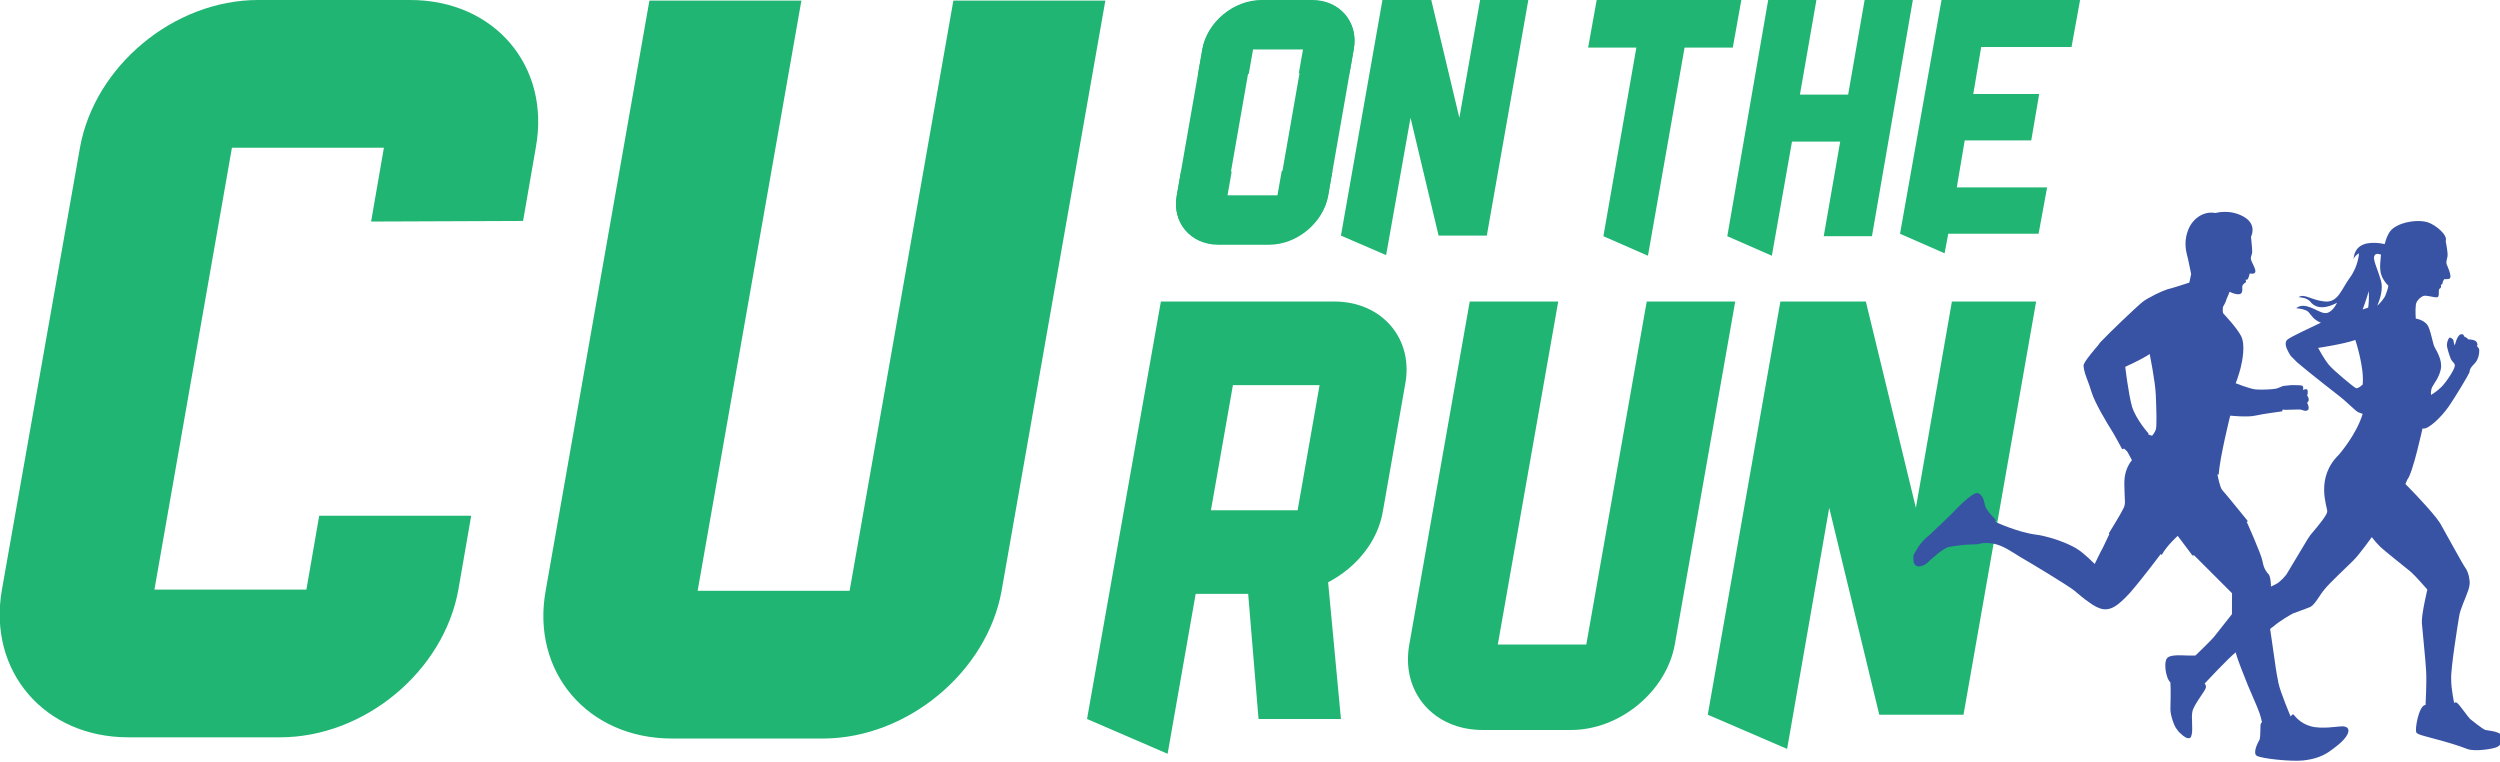
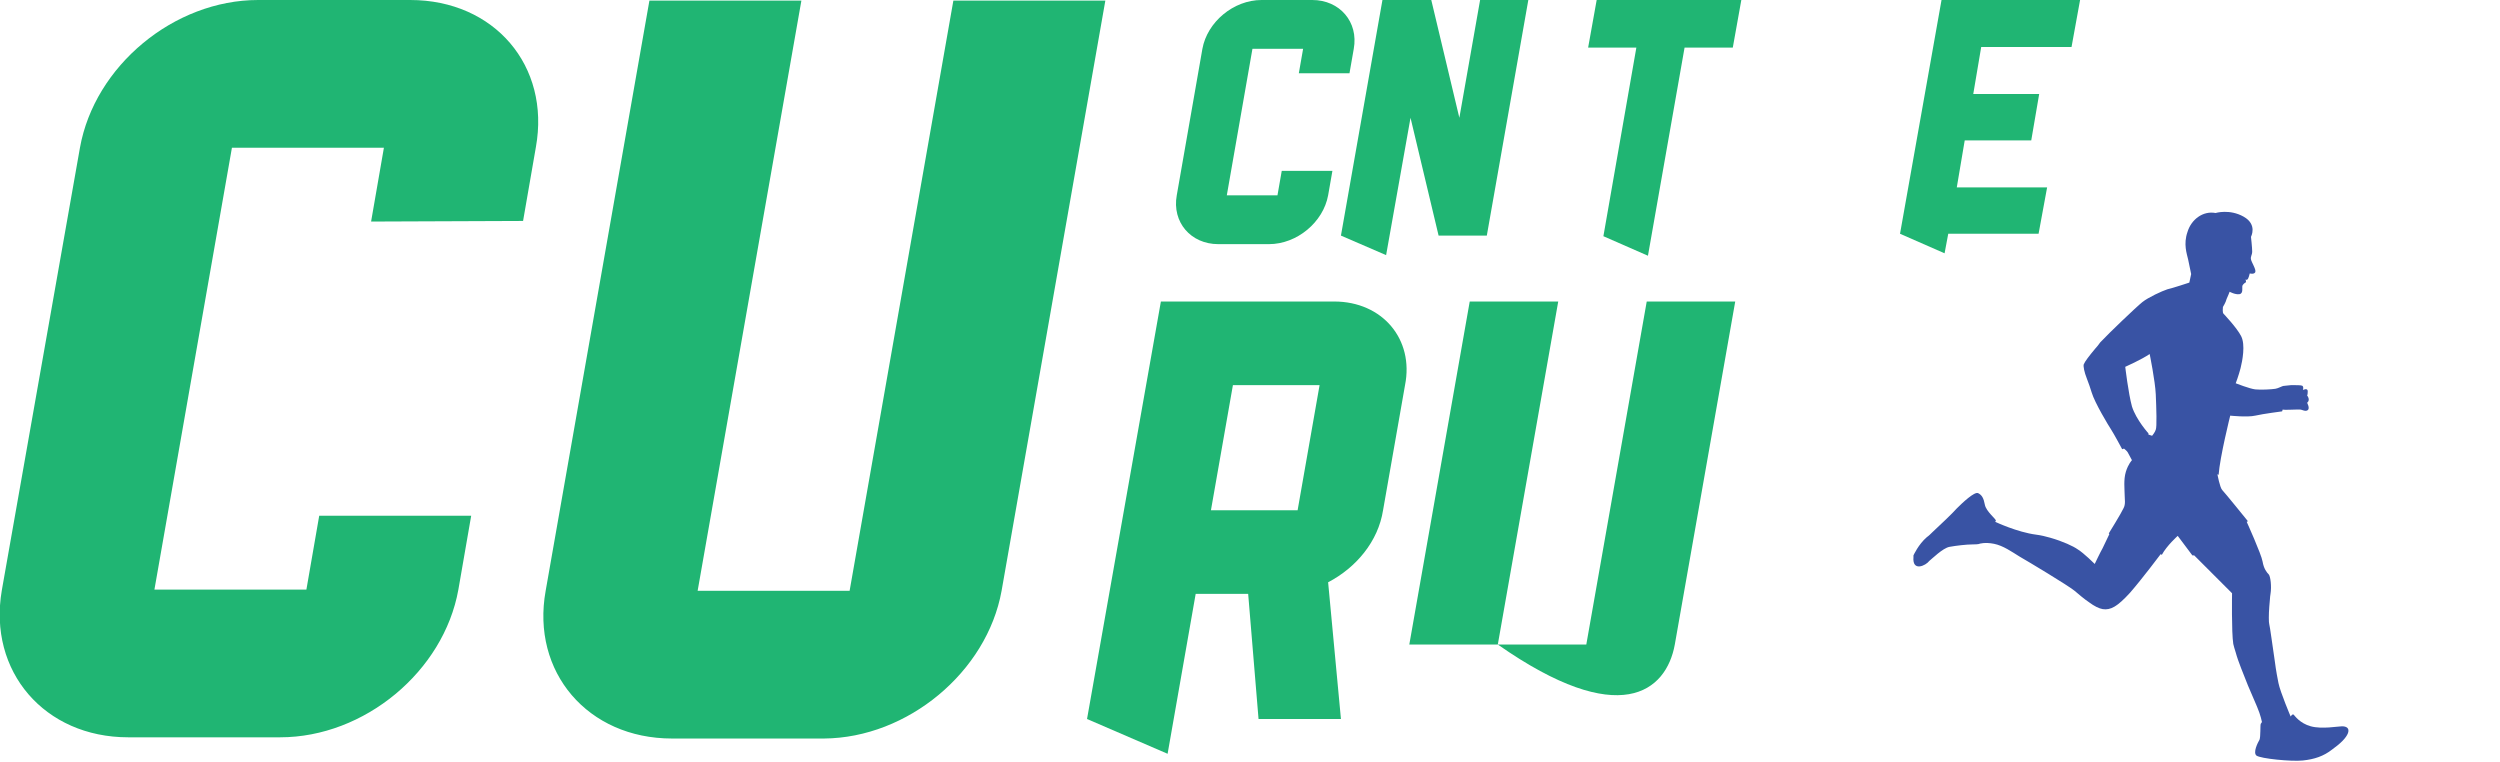
<svg xmlns="http://www.w3.org/2000/svg" id="Layer_1" x="0px" y="0px" viewBox="0 0 409.6 124.9" overflow="visible" xml:space="preserve">
-   <path fill="#3953A4" d="M390,44.3c-0.1-0.6,0-1.6,0.1-2.6c-0.2,0-0.3-0.1-0.5-0.1c-0.2,0-0.4,0-0.5,0.2c-0.5,0.5,0.4,2.1,1,4.2 c0.4,1.4-0.2,3.1-0.6,4.1c0.4-0.4,1.2-1.2,1.4-1.9c0.4-1,0.4-1.4,0.4-1.4S390.1,45.7,390,44.3L390,44.3z M388.1,47.7 c0,0-0.5,1.7-1,3c0.3-0.1,0.6-0.2,0.9-0.3c0,0,0,0,0,0C388.2,49.1,388.1,47.7,388.1,47.7L388.1,47.7z M385.9,55.7 c-2,0.7-6.1,1.3-6.1,1.3s0.9,1.7,1.7,2.7c0.8,1,4.1,3.7,4.5,3.9c0.4,0.1,1.1-0.6,1.1-0.6C387.4,60.2,385.9,55.7,385.9,55.7 L385.9,55.7z M355.2,107.7c0.7-0.5,2.6-0.3,3.2-0.3c0.6,0,1.3,0,1.3,0s2.4-2.3,3-3c0.4-0.5,1.8-2.3,3-3.8c0,0,0,0,0,0 c0.5-0.7,1-1.3,1.3-1.6c0.8-0.8,4.6-2.7,5.7-3.2c0.1,0,0.1-0.1,0.2-0.1c0.6-0.3,1.6-1.3,1.9-1.9c0.3-0.5,2.4-4,3.3-5.5 c0.2-0.3,0.3-0.4,0.4-0.6c0.5-0.6,1.9-2.2,2.5-3.2c0,0,0,0,0,0c0.2-0.3,0.3-0.6,0.3-0.7c0-0.8-2-5.5,1.9-9.3c0,0,2.9-3.3,3.9-6.7 c0,0-0.4-0.1-0.8-0.3c-0.4-0.2-2.2-2-2.9-2.5c-0.5-0.4-4.9-3.8-7-5.6c-0.2-0.2-0.4-0.4-0.6-0.6c-0.1-0.1-0.1-0.1-0.2-0.2 c-0.1-0.1-0.2-0.2-0.3-0.3c-0.1-0.2-0.2-0.3-0.3-0.5c-0.5-0.9-0.7-1.6-0.3-2.1c0.5-0.5,4.5-2.3,5.5-2.8c0,0,0,0,0.1,0c0,0,0,0,0,0 c-1.3-0.5-1.7-1.4-2.1-1.8c-0.5-0.5-2-0.6-2-0.6c1.5-1.2,3.5,0.7,4.7,0.8c1.2,0.1,2-1.7,2-1.7c-2.6,1.4-3.9,0.5-4.4-0.2 c-0.6-0.7-1.9-0.7-1.9-0.7c0.9-0.7,2.1,0.5,4.3,0.7c2.2,0.2,2.7-2,4.1-3.9c1.4-1.9,1.5-4,1.5-4c-0.7,0.4-0.9,0.9-0.9,1 c0.2-3,3.1-2.7,3.8-2.7c0.3,0,0.9,0.1,1.3,0.2c0.3-1.1,0.7-2.1,1.4-2.6c1.6-1.2,4.3-1.4,5.6-1c1.3,0.4,3.4,2.1,3,3.1 c0,0,0.4,1.9,0.3,2.5c-0.1,0.6-0.3,0.9-0.1,1.4c0.2,0.5,1,2.2,0.3,2.3c-0.7,0.1-0.7,0-0.7,0s-0.3,0.4-0.3,0.6c0,0.3-0.3,0.4-0.3,0.4 s0.2,0.4-0.2,0.6c-0.3,0.2,0.1,1.3-0.4,1.4c-0.5,0.1-1.7-0.4-2.3-0.2c-0.6,0.3-1.2,0.9-1.2,1.6c-0.1,0.7,0,2.1,0,2.1 s1.6,0.2,2.1,1.4c0.5,1.2,0.7,2.8,1,3.3c0.3,0.6,1.3,2.1,1,3.6c-0.3,1.4-1.1,2.3-1.4,2.9c-0.3,0.6-0.2,1.3-0.2,1.3s0.9-0.5,1.7-1.3 c0.8-0.8,2.2-2.9,2.2-3.5c0-0.5-0.5-0.6-0.7-1.2c-0.2-0.5-0.6-1.7-0.6-2.2c0-0.5,0.3-1.2,0.5-1.2c0.3,0.1,0.6,0.3,0.6,0.6 c0,0.3,0.2,0.7,0.2,0.7s0.3-1.5,0.9-1.8c0.6-0.2,0.6,0.3,0.6,0.3s0.6,0.3,0.7,0.5c0,0,1.2,0,1.4,0.5c0.1,0.2,0.1,0.3,0.1,0.4 c0,0.1-0.1,0.2-0.1,0.2s0.4,0.3,0.4,0.7c0,0.5-0.1,1.5-0.8,2.2c-0.7,0.7-0.7,0.9-0.8,1.3c0,0,0,0,0,0.1c-0.2,0.5-2.3,4-3.4,5.6 c-1.1,1.6-3.4,3.9-4.3,3.6c0,0-1.6,7.4-2.5,8.4l-0.3,0.7c0,0,3.3,3.3,5.1,5.6c0.3,0.4,0.6,0.8,0.8,1.2c1.2,2.1,3.4,6.2,3.9,6.9 c0.3,0.4,0.6,1.1,0.7,2c0.1,0.5,0,1.1-0.2,1.7c-0.5,1.5-1.3,3-1.5,4.3c-0.2,1.2-1.4,8.6-1.3,10.3c0,1.7,0.5,3.9,0.5,3.9 s0.2-0.3,0.5,0c0.4,0.3,1.7,2.2,2.1,2.6c0.5,0.4,2,1.6,2.5,1.8c0.5,0.1,1.9,0.2,2.5,0.7c0.1,0.1,0.2,0.2,0.2,0.3 c0.3,0.8-0.2,1.5-0.8,1.8c-0.6,0.3-3.7,0.8-4.9,0.3c-1.2-0.5-3.9-1.3-5.5-1.7c-1.1-0.3-1.9-0.5-2.4-0.7c-0.2-0.1-0.4-0.2-0.4-0.3 c-0.3-0.4,0.4-4.5,1.5-4.5c0,0,0.2-3.5,0.1-5.5c-0.1-2-0.6-6.5-0.7-7.9c-0.1-1.4,0.9-5.5,0.9-5.5s-2-2.3-2.7-2.9 c-0.7-0.6-4.3-3.4-5.1-4.2c-0.8-0.8-1.3-1.5-1.3-1.5s-2,2.8-3,3.8c-1.1,1.1-3.9,3.7-4.7,4.7c-0.8,0.9-1.5,2.4-2.3,2.9 c-0.9,0.4-2.4,0.9-2.9,1.1c-0.4,0.2-2.3,1.3-3.3,2.2c-0.2,0.1-0.4,0.3-0.6,0.5c-1.3,1-3.8,2.4-5,3.3c-0.2,0.1-0.3,0.2-0.4,0.3 c-1.2,0.9-5.2,5.2-5.2,5.2s0.3,0.2,0.2,0.7c-0.1,0.5-2,2.8-2.2,3.9c-0.2,0.9,0.1,2.7-0.1,3.7c-0.1,0.3-0.1,0.5-0.3,0.6 c-0.4,0.2-1-0.2-1.5-0.7c-0.4-0.3-0.6-0.7-0.7-0.8c-0.3-0.3-1-2.1-1-3.2c0-1.1,0.1-2.8,0-4.4C354.8,111.1,354.4,108.2,355.2,107.7 L355.2,107.7z" />
  <path fill="#20B573" d="M85.7,36.2l2.1-12.1C90.2,10.8,81,0,67.2,0L42.3,0C28.5,0,15.5,10.8,13.1,24.2L0.3,96.7l0,0 C-2,110,7.3,120.8,21,120.8l24.9,0c13.8,0,26.8-10.8,29.2-24.2l2.1-12.1l-24.9,0l-2.1,12.1l-24.9,0L38,24.2l24.9,0l-2.1,12.1 L85.7,36.2z M164.1,96.8l17-96.7l-24.9,0l-17,96.7l-24.9,0l17-96.7l-24.9,0l-17,96.7c-2.4,13.3,6.9,24.2,20.7,24.2l24.9,0 C148.7,120.9,161.7,110.1,164.1,96.8z" />
  <polygon fill="#20B573" points="339.4,7.7 340.8,0 318.1,0 311.3,38.3 318.6,41.5 319.2,38.3 334,38.3 335.4,30.7 320.6,30.7  321.9,23 332.8,23 334.1,15.4 323.3,15.4 324.6,7.7 " />
-   <polygon fill="#20B573" points="290.3,41.9 293.6,23.2 301.5,23.2 298.8,38.7 306.7,38.7 313.4,0 305.5,0 302.8,15.5 294.9,15.5  297.6,0 289.7,0 283,38.7 " />
  <polygon fill="#20B573" points="260.2,7.8 268.1,7.8 262.7,38.7 270,41.9 276,7.8 283.9,7.8 285.3,0 261.6,0 " />
  <polygon fill="#20B573" points="227.1,41.8 231.1,19.3 235.7,38.6 243.6,38.6 250.4,0 242.5,0 239.1,19.3 234.5,0 226.5,0  219.7,38.6 " />
  <g>
    <g>
      <path fill="#20B573" d="M221.1,12l0.7-4c0.8-4.4-2.3-8-6.8-8l-8.3,0c-4.6,0-8.9,3.6-9.7,8l-4.2,24l0,0c-0.8,4.4,2.3,8,6.8,8l8.3,0   c4.6,0,8.9-3.6,9.7-8l0.7-4l-8.3,0l-0.7,4l-8.3,0l4.2-24l8.3,0l-0.7,4L221.1,12z" />
    </g>
    <g>
-       <path fill="#20B573" d="M193.5,28.1l-0.7,4c-0.8,4.4,2.3,8,6.8,8l8.3,0c4.6,0,8.9-3.6,9.7-8l4.2-24l0,0c0.8-4.4-2.3-8-6.8-8   l-8.3,0c-4.6,0-8.9,3.6-9.7,8l-0.7,4l8.3,0l0.7-4l8.3,0l-4.2,24l-8.3,0l0.7-4L193.5,28.1z" />
-     </g>
+       </g>
  </g>
  <g>
-     <path fill="#20B573" d="M274.4,105.6l9.9-56.2l-14.5,0l-9.9,56.2l-14.5,0l9.9-56.2l-14.5,0l-9.9,56.2c-1.4,7.8,4,14,12,14l14.5,0  C265.4,119.6,273,113.3,274.4,105.6z" />
+     <path fill="#20B573" d="M274.4,105.6l9.9-56.2l-14.5,0l-9.9,56.2l-14.5,0l9.9-56.2l-14.5,0l-9.9,56.2l14.5,0  C265.4,119.6,273,113.3,274.4,105.6z" />
  </g>
-   <polyline fill="#20B573" points="279.8,117.1 292.8,122.7 299.7,83.2 307.9,117.1 321.7,117.1 333.6,49.4 319.8,49.4 313.9,83.2  305.7,49.4 291.7,49.4 " />
  <path fill="#3953A4" d="M352.6,71.4c0,0,0.5-0.6,0.6-1c0.2-0.4,0.1-3.5,0-5.8c-0.1-2.2-1-6.6-1-6.6c-1.3,0.9-4,2.1-4,2.1 s0.5,4.3,1.1,6.5c0.7,2.2,2.7,4.4,2.7,4.4l0,0.2L352.6,71.4L352.6,71.4z M313.5,91.3c0-0.1,0-0.2,0-0.3c0,0,0.8-1.8,2.2-3 c0.3-0.2,0.6-0.5,0.9-0.8c0,0,0,0,0,0c1.4-1.3,3.3-3.1,4-3.9c0.9-0.9,2.9-2.8,3.5-2.5c0.6,0.3,0.9,0.8,1.1,1.9 c0.2,1.1,1.9,2.4,1.8,2.6c-0.1,0.2-0.1,0.2-0.1,0.2s3.6,1.7,6.7,2.1c0.8,0.1,1.6,0.3,2.3,0.5c2.1,0.6,3.8,1.4,4.5,1.9 c1,0.6,2.8,2.4,2.8,2.4s0.9-1.9,1.3-2.6c0.4-0.8,1.1-2.3,1.1-2.3l-0.1-0.1c0,0,2.1-3.4,2.4-4.1c0.4-0.7,0.2-1.5,0.2-2.3 c0-0.8-0.2-2.4,0.2-3.7c0.4-1.3,1-1.9,1-1.9s-0.6-1.1-0.7-1.3c-0.1-0.2-0.6-0.6-0.6-0.6l-0.3,0.1c0,0-1.4-2.6-1.8-3.2 c-0.4-0.6-2.7-4.4-3.2-6.1c-0.2-0.7-0.5-1.5-0.8-2.3c-0.4-1-0.6-2-0.5-2.3c0.2-0.5,0.9-1.4,1.9-2.6c0.3-0.3,0.5-0.6,0.8-1 c1.4-1.5,5.9-5.8,6.9-6.6c1-0.8,3.2-1.8,4.1-2.1c0.9-0.2,3.6-1.1,3.6-1.1s0.2-0.9,0.3-1.4c0,0-0.3-1.5-0.5-2.4 c-0.2-0.9-0.8-2.5-0.1-4.5c0.6-2,2.5-3.5,4.6-3.1c0,0,2.3-0.7,4.6,0.6c2.3,1.3,1.2,3.3,1.2,3.3s0.2,1.8,0.2,2.4 c0,0.6-0.3,0.8-0.2,1.3c0.1,0.5,0.9,1.7,0.7,2.1c-0.2,0.4-0.9,0.2-0.9,0.2s-0.2,0.9-0.4,1c-0.1,0.1-0.3,0-0.3,0c0,0,0.2,0.4,0,0.5 c-0.2,0.1-0.4,0.3-0.5,0.5c-0.1,0.3,0.2,1.3-0.5,1.4c-0.7,0.1-1.6-0.4-1.6-0.4s-0.3,0.8-0.5,1.2c-0.1,0.5-0.6,1.3-0.6,1.3l0,0.1 c0,0-0.1,0.8,0.1,1c0,0,2.2,2.3,2.9,3.7c0.7,1.4,0.2,4-0.1,5.2c-0.3,1.2-0.8,2.5-0.8,2.5s2.3,0.9,3.2,1c0.9,0.1,2.7,0,3.3-0.1 c0.5-0.1,0.8-0.3,1.1-0.4c0.1-0.1,0.8-0.1,1.5-0.2c0.8,0,1.6,0,1.8,0.1c0.3,0.2,0.1,0.7,0.1,0.7s0.8-0.4,0.8,0.2 c0,0.6-0.1,0.7-0.1,0.7s0.6,0.7,0,1.2c0,0,0.5,0.9,0.1,1.2c-0.4,0.3-0.9-0.1-1.3-0.1c-0.1,0-0.3,0-0.5,0c-0.7,0-2,0.1-2.3,0 l-0.1,0.3c0,0-3.1,0.4-4.4,0.7c-1.3,0.3-4.1,0-4.1,0s-1.7,6.8-1.9,9.7l-0.2-0.1c0,0,0.4,2.2,0.8,2.6c0.4,0.4,4.2,5.1,4.2,5.1 l-0.2,0.1c0,0,2.4,5.3,2.6,6.5c0.2,1.2,0.7,1.8,1,2.1c0.3,0.3,0.5,2,0.3,3.2c-0.1,0.5-0.1,1.3-0.2,2.1v0c-0.1,1.3-0.1,2.6,0,2.9 c0.1,0.3,0.5,3.3,0.9,6c0.2,1.6,0.5,3.1,0.6,3.6c0.3,1.5,2,5.5,2,5.5s0.3-0.5,0.5-0.3c0.2,0.2,1,1.4,2.8,1.9c1.8,0.5,4.5,0,5.1,0 c0.6,0,1.3,0.2,1,1.1c-0.3,0.8-1.2,1.7-2.6,2.7c-1.4,1.1-2.9,1.6-4.8,1.8c-1.9,0.2-6.9-0.3-7.6-0.8c-0.6-0.5,0.2-2.1,0.5-2.6 c0.2-0.5,0.1-2.4,0.2-2.6c0.2-0.3,0.2-0.3,0.2-0.3s-0.2-1.1-0.8-2.5c-0.2-0.5-0.8-1.9-1.5-3.5c-0.7-1.8-1.6-3.9-2-5.4 c-0.2-0.6-0.3-1-0.4-1.4c-0.3-1.9-0.2-8.3-0.2-8.3l-6.2-6.2h-0.3l-2.4-3.2c0,0-1.8,1.6-2.6,3.1l-0.2-0.1c0,0-3,4-5,6.3 c-2.1,2.3-3.2,2.9-4.5,2.7c-0.6-0.1-1.4-0.5-2.2-1.1c-0.9-0.6-1.8-1.4-2.4-1.9c-1.1-0.9-7.6-4.8-9-5.6c-1.3-0.8-2.7-1.8-4.2-2.1 c-1.5-0.3-2.4,0-2.4,0s-0.1,0.1-1.1,0.1c-1,0-2.7,0.2-3.8,0.4c-1.1,0.2-2.9,2-3.3,2.3C315.5,92.7,313.3,93.7,313.5,91.3L313.5,91.3z " />
  <path fill="#20B573" d="M218.6,49.4l-28.4,0l-12.1,68.4l13.2,5.7l4.6-26.2l8.6,0l1.7,20.5l13.5,0l-2.1-22.4c4.6-2.4,8.2-6.7,9-11.8 l3.6-20.5C231.7,55.6,226.5,49.4,218.6,49.4z M212.6,83.6l-14.2,0l3.6-20.5l14.2,0L212.6,83.6z" />
  <g />
  <g />
  <g />
  <g />
  <g />
  <g />
  <g />
  <g />
  <g />
  <g />
  <g />
  <g />
  <g />
  <g />
  <g />
</svg>